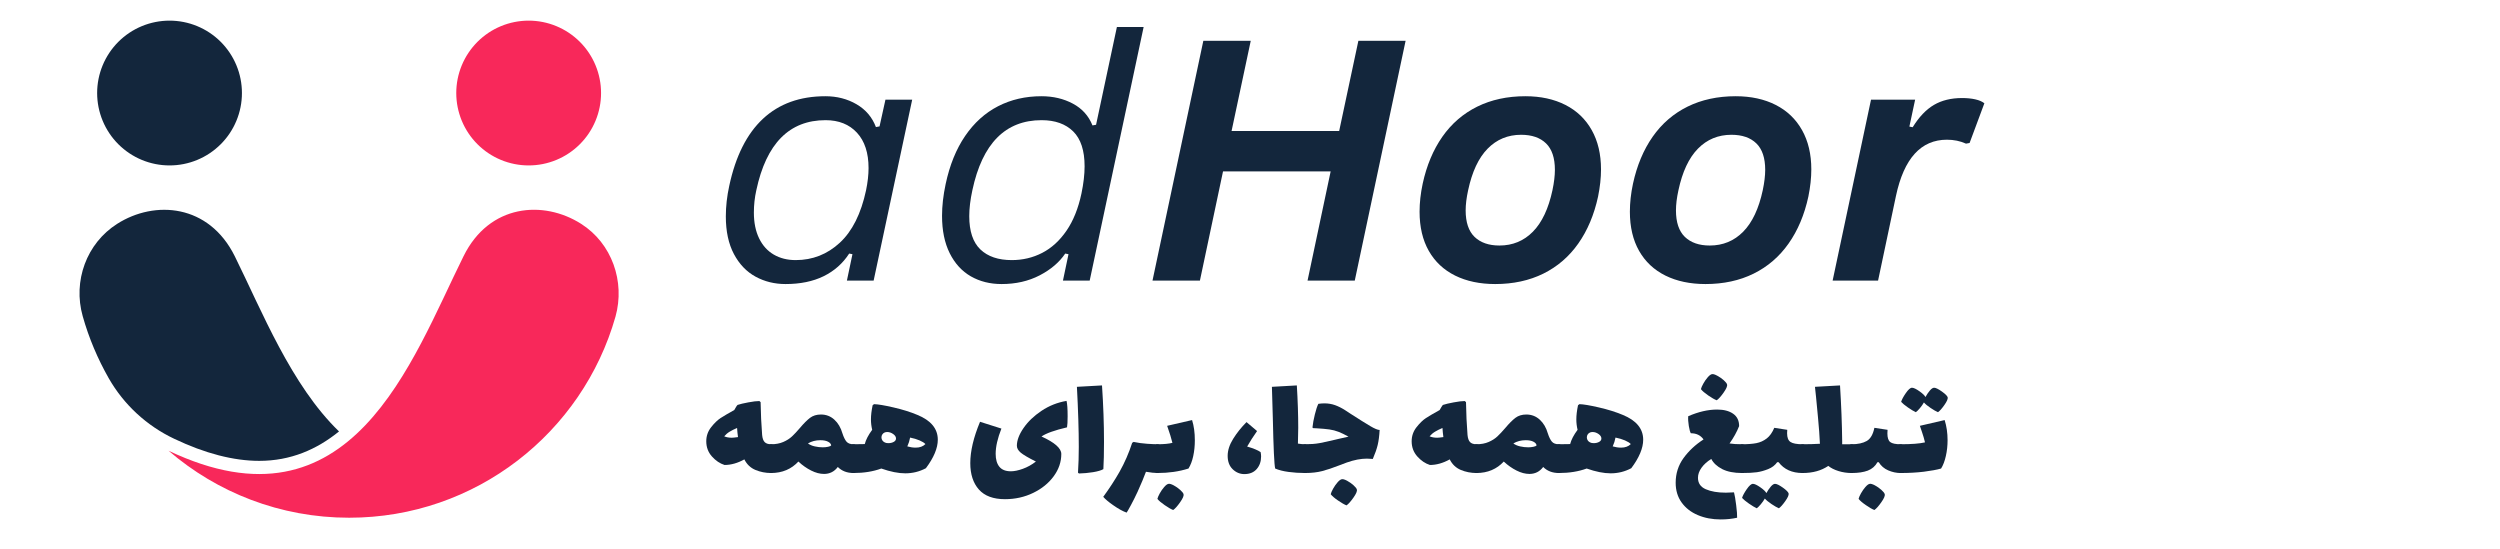
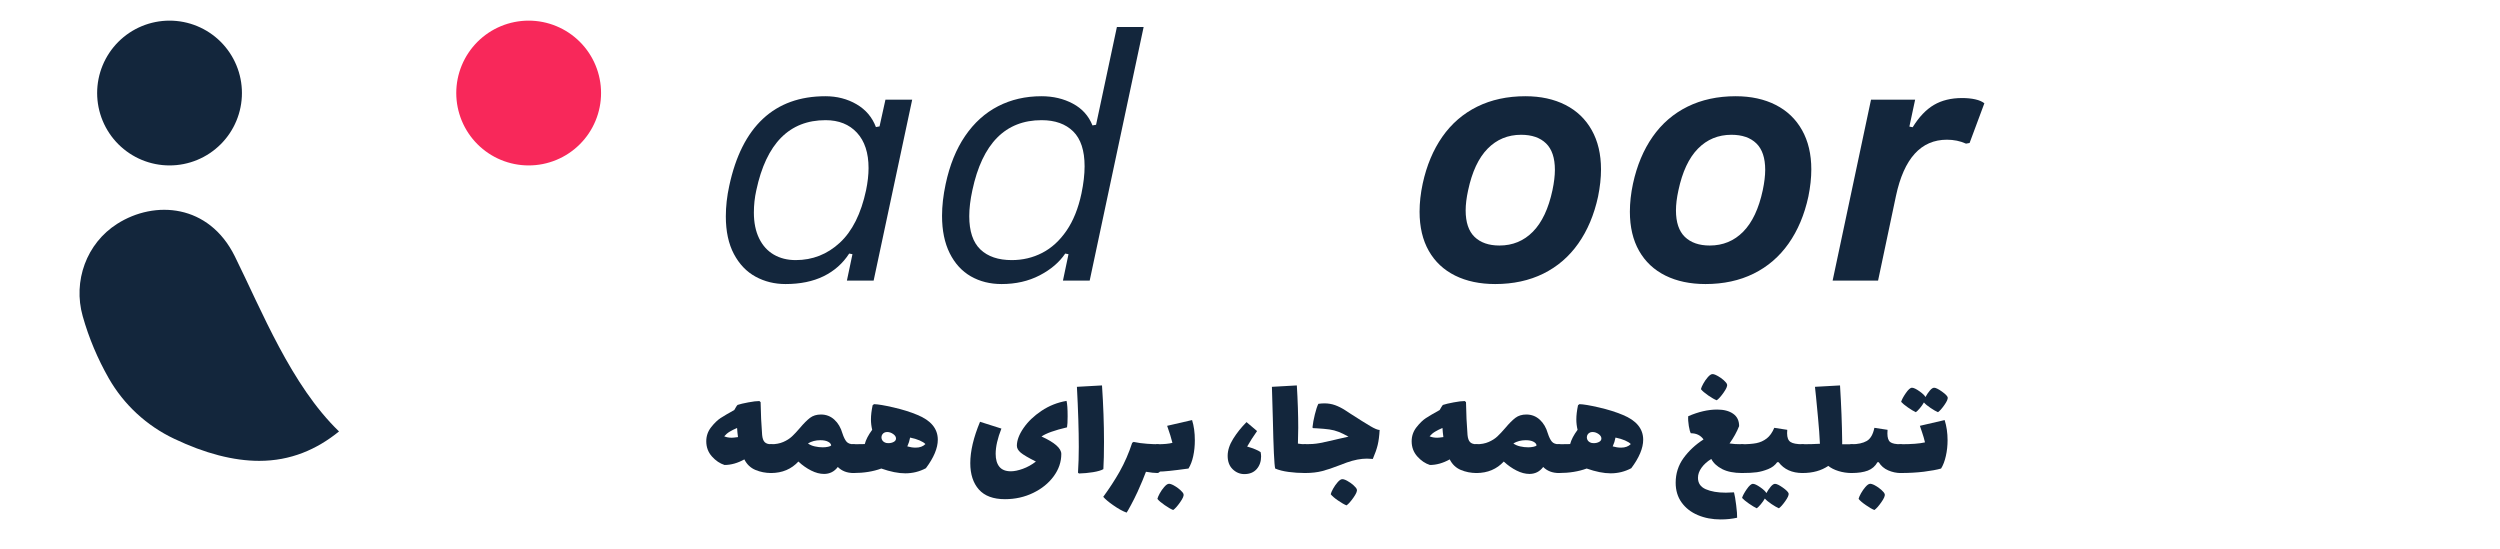
<svg xmlns="http://www.w3.org/2000/svg" width="1640" zoomAndPan="magnify" viewBox="0 0 1230 270" height="360" preserveAspectRatio="xMidYMid meet" version="1.2">
  <defs>
    <clipPath id="c4048f33dd">
      <path d="M 47 10.152 L 120 10.152 L 120 82 L 47 82 Z M 47 10.152 " />
    </clipPath>
    <clipPath id="d60dc68e87">
      <path d="M 224 10.152 L 296 10.152 L 296 82 L 224 82 Z M 224 10.152 " />
    </clipPath>
    <clipPath id="2a6fc6c26c">
      <rect x="0" width="618" y="0" height="112" />
    </clipPath>
  </defs>
  <g id="2d6c97d62b">
    <g style="fill:#13263c;fill-opacity:1;">
      <g transform="translate(348.547, 138.063)">
        <path style="stroke:none" d="M 37.938 1.688 C 32.551 1.688 27.641 0.477 23.203 -1.938 C 18.766 -4.352 15.211 -8.062 12.547 -13.062 C 9.891 -18.07 8.562 -24.238 8.562 -31.562 C 8.562 -36.508 9.125 -41.539 10.25 -46.656 C 13.375 -61.238 18.898 -72.227 26.828 -79.625 C 34.766 -87.02 45.004 -90.719 57.547 -90.719 C 63.254 -90.719 68.363 -89.398 72.875 -86.766 C 77.395 -84.129 80.57 -80.391 82.406 -75.547 L 84.188 -75.875 L 87.094 -89.031 L 100.25 -89.031 L 81.281 0 L 68.125 0 L 70.859 -13 L 69.25 -13.312 C 66.125 -8.469 61.938 -4.754 56.688 -2.172 C 51.445 0.398 45.195 1.688 37.938 1.688 Z M 42.938 -10.094 C 51.227 -10.094 58.453 -12.93 64.609 -18.609 C 70.766 -24.285 75.082 -32.906 77.562 -44.469 C 78.375 -48.445 78.781 -52.082 78.781 -55.375 C 78.781 -62.852 76.879 -68.648 73.078 -72.766 C 69.285 -76.879 64.133 -78.938 57.625 -78.938 C 39.812 -78.938 28.457 -67.445 23.562 -44.469 C 22.758 -40.863 22.359 -37.207 22.359 -33.5 C 22.359 -28.539 23.219 -24.301 24.938 -20.781 C 26.656 -17.258 29.062 -14.598 32.156 -12.797 C 35.25 -10.992 38.844 -10.094 42.938 -10.094 Z M 42.938 -10.094 " />
      </g>
    </g>
    <g style="fill:#13263c;fill-opacity:1;">
      <g transform="translate(454.842, 138.063)">
        <path style="stroke:none" d="M 37.938 1.688 C 32.281 1.688 27.242 0.426 22.828 -2.094 C 18.422 -4.625 14.953 -8.414 12.422 -13.469 C 9.898 -18.531 8.641 -24.664 8.641 -31.875 C 8.641 -36.719 9.227 -41.91 10.406 -47.453 C 12.395 -56.816 15.598 -64.727 20.016 -71.188 C 24.43 -77.645 29.828 -82.516 36.203 -85.797 C 42.578 -89.078 49.691 -90.719 57.547 -90.719 C 63.305 -90.719 68.457 -89.504 73 -87.078 C 77.551 -84.66 80.77 -81.086 82.656 -76.359 L 84.422 -76.672 L 94.672 -124.781 L 107.828 -124.781 L 81.281 0 L 68.125 0 L 70.859 -13 L 69.25 -13.312 C 66.344 -9.008 62.145 -5.43 56.656 -2.578 C 51.164 0.266 44.926 1.688 37.938 1.688 Z M 42.938 -10.094 C 48.32 -10.094 53.312 -11.273 57.906 -13.641 C 62.508 -16.004 66.492 -19.633 69.859 -24.531 C 73.223 -29.426 75.68 -35.535 77.234 -42.859 C 78.266 -47.805 78.781 -52.27 78.781 -56.25 C 78.781 -64 76.91 -69.719 73.172 -73.406 C 69.43 -77.094 64.25 -78.938 57.625 -78.938 C 39.812 -78.938 28.457 -67.445 23.562 -44.469 C 22.539 -39.738 22.031 -35.488 22.031 -31.719 C 22.031 -24.289 23.859 -18.828 27.516 -15.328 C 31.18 -11.836 36.32 -10.094 42.938 -10.094 Z M 42.938 -10.094 " />
      </g>
    </g>
    <g style="fill:#13263c;fill-opacity:1;">
      <g transform="translate(561.137, 138.063)">
-         <path style="stroke:none" d="M 97.734 -73.609 L 107.188 -118 L 130.422 -118 L 105.406 0 L 82.172 0 L 93.547 -53.75 L 40.594 -53.75 L 29.219 0 L 5.891 0 L 30.906 -118 L 54.234 -118 L 44.797 -73.609 Z M 97.734 -73.609 " />
-       </g>
+         </g>
    </g>
    <g style="fill:#13263c;fill-opacity:1;">
      <g transform="translate(691.322, 138.063)">
        <path style="stroke:none" d="M 44.312 1.688 C 36.781 1.688 30.211 0.301 24.609 -2.469 C 19.016 -5.238 14.695 -9.285 11.656 -14.609 C 8.625 -19.93 7.109 -26.363 7.109 -33.906 C 7.109 -38.312 7.617 -42.91 8.641 -47.703 C 10.578 -56.629 13.801 -64.32 18.312 -70.781 C 22.832 -77.238 28.551 -82.176 35.469 -85.594 C 42.383 -89.008 50.281 -90.719 59.156 -90.719 C 66.695 -90.719 73.266 -89.289 78.859 -86.438 C 84.453 -83.594 88.77 -79.461 91.812 -74.047 C 94.852 -68.641 96.375 -62.195 96.375 -54.719 C 96.375 -50.57 95.891 -46.109 94.922 -41.328 C 92.984 -32.391 89.738 -24.691 85.188 -18.234 C 80.645 -11.785 74.914 -6.852 68 -3.438 C 61.082 -0.02 53.188 1.688 44.312 1.688 Z M 46.406 -17.266 C 52.914 -17.266 58.406 -19.535 62.875 -24.078 C 67.344 -28.629 70.547 -35.426 72.484 -44.469 C 73.285 -48.289 73.688 -51.629 73.688 -54.484 C 73.688 -60.348 72.234 -64.691 69.328 -67.516 C 66.422 -70.336 62.332 -71.75 57.062 -71.75 C 50.551 -71.75 45.062 -69.473 40.594 -64.922 C 36.133 -60.379 32.938 -53.562 31 -44.469 C 30.188 -40.758 29.781 -37.453 29.781 -34.547 C 29.781 -28.68 31.242 -24.332 34.172 -21.5 C 37.109 -18.676 41.188 -17.266 46.406 -17.266 Z M 46.406 -17.266 " />
      </g>
    </g>
    <g style="fill:#13263c;fill-opacity:1;">
      <g transform="translate(794.791, 138.063)">
        <path style="stroke:none" d="M 44.312 1.688 C 36.781 1.688 30.211 0.301 24.609 -2.469 C 19.016 -5.238 14.695 -9.285 11.656 -14.609 C 8.625 -19.93 7.109 -26.363 7.109 -33.906 C 7.109 -38.312 7.617 -42.91 8.641 -47.703 C 10.578 -56.629 13.801 -64.32 18.312 -70.781 C 22.832 -77.238 28.551 -82.176 35.469 -85.594 C 42.383 -89.008 50.281 -90.719 59.156 -90.719 C 66.695 -90.719 73.266 -89.289 78.859 -86.438 C 84.453 -83.594 88.77 -79.461 91.812 -74.047 C 94.852 -68.641 96.375 -62.195 96.375 -54.719 C 96.375 -50.57 95.891 -46.109 94.922 -41.328 C 92.984 -32.391 89.738 -24.691 85.188 -18.234 C 80.645 -11.785 74.914 -6.852 68 -3.438 C 61.082 -0.02 53.188 1.688 44.312 1.688 Z M 46.406 -17.266 C 52.914 -17.266 58.406 -19.535 62.875 -24.078 C 67.344 -28.629 70.547 -35.426 72.484 -44.469 C 73.285 -48.289 73.688 -51.629 73.688 -54.484 C 73.688 -60.348 72.234 -64.691 69.328 -67.516 C 66.422 -70.336 62.332 -71.75 57.062 -71.75 C 50.551 -71.75 45.062 -69.473 40.594 -64.922 C 36.133 -60.379 32.938 -53.562 31 -44.469 C 30.188 -40.758 29.781 -37.453 29.781 -34.547 C 29.781 -28.68 31.242 -24.332 34.172 -21.5 C 37.109 -18.676 41.188 -17.266 46.406 -17.266 Z M 46.406 -17.266 " />
      </g>
    </g>
    <g style="fill:#13263c;fill-opacity:1;">
      <g transform="translate(898.261, 138.063)">
        <path style="stroke:none" d="M 3.391 0 L 22.281 -89.031 L 43.984 -89.031 L 41.156 -75.781 L 42.781 -75.469 C 45.895 -80.52 49.375 -84.176 53.219 -86.438 C 57.07 -88.695 61.691 -89.828 67.078 -89.828 C 69.492 -89.828 71.656 -89.613 73.562 -89.188 C 75.477 -88.758 76.973 -88.113 78.047 -87.25 L 70.781 -67.719 L 69.016 -67.391 C 66.16 -68.68 63.035 -69.328 59.641 -69.328 C 46.836 -69.328 38.473 -60.098 34.547 -41.641 L 25.75 0 Z M 3.391 0 " />
      </g>
    </g>
    <path style=" stroke:none;fill-rule:nonzero;fill:#13263c;fill-opacity:1;" d="M 115.508 126.062 C 102.77 100.367 76.148 98.359 57.66 110.125 C 42.535 119.719 35.812 138.316 40.691 155.559 C 43.727 166.344 48.062 176.539 53.484 186.078 C 60.914 199.09 72.191 209.5 85.742 215.898 C 100.871 223.109 114.965 226.742 127.543 226.742 C 142.996 226.742 155.844 221.156 166.797 212.266 C 143.266 189.551 128.844 153.008 115.508 126.062 Z M 115.508 126.062 " />
    <g clip-rule="nonzero" clip-path="url(#c4048f33dd)">
      <path style=" stroke:none;fill-rule:nonzero;fill:#13263c;fill-opacity:1;" d="M 119.031 45.77 C 119.031 46.938 118.977 48.102 118.859 49.262 C 118.746 50.422 118.574 51.574 118.348 52.719 C 118.121 53.863 117.836 54.992 117.5 56.109 C 117.16 57.227 116.766 58.324 116.32 59.402 C 115.875 60.48 115.375 61.531 114.828 62.562 C 114.277 63.59 113.676 64.59 113.031 65.559 C 112.383 66.531 111.688 67.465 110.945 68.367 C 110.207 69.27 109.426 70.133 108.602 70.957 C 107.773 71.781 106.91 72.566 106.008 73.305 C 105.109 74.043 104.172 74.738 103.203 75.387 C 102.23 76.035 101.234 76.633 100.203 77.184 C 99.176 77.734 98.121 78.23 97.043 78.68 C 95.965 79.125 94.867 79.52 93.754 79.855 C 92.637 80.195 91.508 80.477 90.363 80.707 C 89.219 80.934 88.066 81.105 86.902 81.219 C 85.742 81.332 84.578 81.391 83.414 81.391 C 82.246 81.391 81.082 81.332 79.922 81.219 C 78.762 81.105 77.609 80.934 76.465 80.707 C 75.32 80.477 74.188 80.195 73.074 79.855 C 71.957 79.52 70.859 79.125 69.781 78.68 C 68.703 78.23 67.652 77.734 66.621 77.184 C 65.594 76.633 64.594 76.035 63.625 75.387 C 62.652 74.738 61.719 74.043 60.816 73.305 C 59.914 72.566 59.051 71.781 58.227 70.957 C 57.402 70.133 56.617 69.27 55.879 68.367 C 55.137 67.465 54.445 66.531 53.797 65.559 C 53.148 64.59 52.551 63.59 52 62.562 C 51.449 61.531 50.949 60.48 50.504 59.402 C 50.059 58.324 49.664 57.227 49.328 56.109 C 48.988 54.992 48.707 53.863 48.477 52.719 C 48.25 51.574 48.078 50.422 47.965 49.262 C 47.852 48.102 47.793 46.938 47.793 45.77 C 47.793 44.605 47.852 43.441 47.965 42.277 C 48.078 41.117 48.25 39.965 48.477 38.82 C 48.707 37.676 48.988 36.547 49.328 35.43 C 49.664 34.312 50.059 33.219 50.504 32.141 C 50.949 31.062 51.449 30.008 52 28.98 C 52.551 27.949 53.148 26.953 53.797 25.98 C 54.445 25.012 55.137 24.074 55.879 23.172 C 56.617 22.273 57.402 21.41 58.227 20.582 C 59.051 19.758 59.914 18.977 60.816 18.234 C 61.719 17.496 62.652 16.801 63.625 16.152 C 64.594 15.504 65.594 14.906 66.621 14.355 C 67.652 13.809 68.703 13.309 69.781 12.863 C 70.859 12.414 71.957 12.023 73.074 11.684 C 74.188 11.348 75.32 11.062 76.465 10.836 C 77.609 10.609 78.762 10.438 79.922 10.324 C 81.082 10.207 82.246 10.152 83.414 10.152 C 84.578 10.152 85.742 10.207 86.902 10.324 C 88.066 10.438 89.219 10.609 90.363 10.836 C 91.508 11.062 92.637 11.348 93.754 11.684 C 94.867 12.023 95.965 12.414 97.043 12.863 C 98.121 13.309 99.176 13.809 100.203 14.355 C 101.234 14.906 102.23 15.504 103.203 16.152 C 104.172 16.801 105.109 17.496 106.008 18.234 C 106.91 18.977 107.773 19.758 108.602 20.582 C 109.426 21.41 110.207 22.273 110.945 23.172 C 111.688 24.074 112.383 25.012 113.031 25.98 C 113.676 26.953 114.277 27.949 114.828 28.98 C 115.375 30.008 115.875 31.062 116.32 32.141 C 116.766 33.219 117.16 34.312 117.5 35.43 C 117.836 36.547 118.121 37.676 118.348 38.82 C 118.574 39.965 118.746 41.117 118.859 42.277 C 118.977 43.441 119.031 44.605 119.031 45.77 Z M 119.031 45.77 " />
    </g>
-     <path style=" stroke:none;fill-rule:nonzero;fill:#f8285a;fill-opacity:1;" d="M 285.906 110.125 C 267.422 98.359 240.746 100.312 228.059 126.062 C 202.414 177.676 172.977 264.531 82.926 221.754 C 106.781 242.301 137.844 254.719 171.785 254.719 C 234.078 254.719 286.613 212.863 302.824 155.773 C 307.648 138.531 301.035 119.719 285.906 110.125 Z M 285.906 110.125 " />
    <g clip-rule="nonzero" clip-path="url(#d60dc68e87)">
      <path style=" stroke:none;fill-rule:nonzero;fill:#f8285a;fill-opacity:1;" d="M 295.719 45.77 C 295.719 46.938 295.664 48.102 295.551 49.262 C 295.434 50.422 295.266 51.574 295.035 52.719 C 294.809 53.863 294.527 54.992 294.188 56.109 C 293.848 57.227 293.457 58.324 293.008 59.402 C 292.562 60.48 292.066 61.531 291.516 62.562 C 290.965 63.59 290.367 64.59 289.719 65.559 C 289.07 66.531 288.375 67.465 287.637 68.367 C 286.895 69.27 286.113 70.133 285.289 70.957 C 284.465 71.781 283.598 72.566 282.699 73.305 C 281.797 74.043 280.859 74.738 279.891 75.387 C 278.922 76.035 277.922 76.633 276.891 77.184 C 275.863 77.734 274.809 78.23 273.73 78.68 C 272.652 79.125 271.559 79.52 270.441 79.855 C 269.324 80.195 268.195 80.477 267.051 80.707 C 265.906 80.934 264.754 81.105 263.594 81.219 C 262.43 81.332 261.27 81.391 260.102 81.391 C 258.934 81.391 257.77 81.332 256.609 81.219 C 255.449 81.105 254.297 80.934 253.152 80.707 C 252.008 80.477 250.879 80.195 249.762 79.855 C 248.645 79.52 247.547 79.125 246.469 78.68 C 245.391 78.23 244.34 77.734 243.309 77.184 C 242.281 76.633 241.281 76.035 240.312 75.387 C 239.344 74.738 238.406 74.043 237.504 73.305 C 236.602 72.566 235.738 71.781 234.914 70.957 C 234.09 70.133 233.309 69.27 232.566 68.367 C 231.828 67.465 231.133 66.531 230.484 65.559 C 229.836 64.59 229.238 63.59 228.688 62.562 C 228.137 61.531 227.641 60.48 227.191 59.402 C 226.746 58.324 226.355 57.227 226.016 56.109 C 225.676 54.992 225.395 53.863 225.164 52.719 C 224.938 51.574 224.766 50.422 224.652 49.262 C 224.539 48.102 224.48 46.938 224.48 45.77 C 224.48 44.605 224.539 43.441 224.652 42.277 C 224.766 41.117 224.938 39.965 225.164 38.82 C 225.395 37.676 225.676 36.547 226.016 35.43 C 226.355 34.312 226.746 33.219 227.191 32.141 C 227.641 31.062 228.137 30.008 228.688 28.98 C 229.238 27.949 229.836 26.953 230.484 25.98 C 231.133 25.012 231.828 24.074 232.566 23.172 C 233.309 22.273 234.09 21.41 234.914 20.582 C 235.738 19.758 236.602 18.977 237.504 18.234 C 238.406 17.496 239.344 16.801 240.312 16.152 C 241.281 15.504 242.281 14.906 243.309 14.355 C 244.34 13.809 245.391 13.309 246.469 12.863 C 247.547 12.414 248.645 12.023 249.762 11.684 C 250.879 11.348 252.008 11.062 253.152 10.836 C 254.297 10.609 255.449 10.438 256.609 10.324 C 257.77 10.207 258.934 10.152 260.102 10.152 C 261.27 10.152 262.43 10.207 263.594 10.324 C 264.754 10.438 265.906 10.609 267.051 10.836 C 268.195 11.062 269.324 11.348 270.441 11.684 C 271.559 12.023 272.652 12.414 273.73 12.863 C 274.809 13.309 275.863 13.809 276.891 14.355 C 277.922 14.906 278.922 15.504 279.891 16.152 C 280.859 16.801 281.797 17.496 282.699 18.234 C 283.598 18.977 284.465 19.758 285.289 20.582 C 286.113 21.41 286.895 22.273 287.637 23.172 C 288.375 24.074 289.07 25.012 289.719 25.98 C 290.367 26.953 290.965 27.949 291.516 28.98 C 292.066 30.008 292.562 31.062 293.008 32.141 C 293.457 33.219 293.848 34.312 294.188 35.43 C 294.527 36.547 294.809 37.676 295.035 38.82 C 295.266 39.965 295.434 41.117 295.551 42.277 C 295.664 43.441 295.719 44.605 295.719 45.77 Z M 295.719 45.77 " />
    </g>
    <g transform="matrix(1,0,0,1,344,158)">
      <g clip-path="url(#2a6fc6c26c)">
        <g style="fill:#13263c;fill-opacity:1;">
          <g transform="translate(1.204, 74.721)">
            <path style="stroke:none" d="M 34.188 -14.156 C 35 -14.156 35.547 -13.57 35.828 -12.406 C 36.109 -11.238 36.25 -9.461 36.25 -7.078 C 36.25 -4.641 36.094 -2.848 35.781 -1.703 C 35.477 -0.566 34.945 0 34.188 0 C 31.445 0 28.867 -0.504 26.453 -1.516 C 24.047 -2.535 22.234 -4.266 21.016 -6.703 C 17.711 -4.867 14.461 -3.953 11.266 -3.953 C 8.984 -4.672 6.914 -6.066 5.062 -8.141 C 3.207 -10.223 2.281 -12.711 2.281 -15.609 C 2.281 -18.191 3.078 -20.5 4.672 -22.531 C 6.273 -24.562 7.836 -26.07 9.359 -27.062 C 10.891 -28.051 13.125 -29.359 16.062 -30.984 C 16.27 -31.336 16.523 -31.781 16.828 -32.312 C 17.129 -32.852 17.41 -33.25 17.672 -33.5 C 18.879 -33.906 20.641 -34.32 22.953 -34.75 C 25.266 -35.188 27.082 -35.406 28.406 -35.406 L 29.016 -34.875 C 29.109 -29.238 29.359 -23.859 29.766 -18.734 C 29.922 -17.055 30.344 -15.875 31.031 -15.188 C 31.719 -14.5 32.77 -14.156 34.188 -14.156 Z M 11.109 -18.047 C 12.18 -17.586 13.426 -17.359 14.844 -17.359 C 15.352 -17.359 16.367 -17.461 17.891 -17.672 C 17.691 -19.086 17.539 -20.582 17.438 -22.156 C 16.008 -21.551 14.789 -20.941 13.781 -20.328 C 12.77 -19.723 11.879 -18.961 11.109 -18.047 Z M 11.109 -18.047 " />
          </g>
        </g>
        <g style="fill:#13263c;fill-opacity:1;">
          <g transform="translate(35.391, 74.721)">
            <path style="stroke:none" d="M 40.5 -14.156 C 41.312 -14.156 41.859 -13.57 42.141 -12.406 C 42.422 -11.238 42.562 -9.461 42.562 -7.078 C 42.562 -4.641 42.41 -2.848 42.109 -1.703 C 41.805 -0.566 41.27 0 40.5 0 C 37.352 0 34.789 -0.988 32.812 -2.969 C 31.094 -0.688 28.836 0.453 26.047 0.453 C 24.016 0.453 21.895 -0.102 19.688 -1.219 C 17.477 -2.332 15.383 -3.805 13.406 -5.641 C 11.727 -3.805 9.758 -2.406 7.5 -1.438 C 5.238 -0.477 2.738 0 0 0 C -0.758 0 -1.289 -0.566 -1.594 -1.703 C -1.906 -2.848 -2.062 -4.641 -2.062 -7.078 C -2.062 -9.461 -1.922 -11.238 -1.641 -12.406 C -1.359 -13.57 -0.812 -14.156 0 -14.156 C 2.281 -14.156 4.27 -14.523 5.969 -15.266 C 7.676 -16.004 9.098 -16.906 10.234 -17.969 C 11.379 -19.031 12.711 -20.453 14.234 -22.234 C 16.066 -24.41 17.703 -26.047 19.141 -27.141 C 20.586 -28.234 22.379 -28.781 24.516 -28.781 C 27.055 -28.781 29.25 -27.941 31.094 -26.266 C 32.945 -24.586 34.281 -22.328 35.094 -19.484 C 35.707 -17.609 36.379 -16.25 37.109 -15.406 C 37.848 -14.57 38.977 -14.156 40.5 -14.156 Z M 25.438 -12.641 C 26.344 -12.641 27.203 -12.727 28.016 -12.906 C 28.828 -13.082 29.336 -13.297 29.547 -13.547 C 29.492 -14.266 29 -14.875 28.062 -15.375 C 27.125 -15.883 25.844 -16.141 24.219 -16.141 C 21.926 -16.141 19.895 -15.609 18.125 -14.547 C 19.031 -13.879 20.145 -13.395 21.469 -13.094 C 22.789 -12.789 24.113 -12.641 25.438 -12.641 Z M 25.438 -12.641 " />
          </g>
        </g>
        <g style="fill:#13263c;fill-opacity:1;">
          <g transform="translate(75.898, 74.721)">
            <path style="stroke:none" d="M 31.375 -28.625 C 38.125 -25.883 41.5 -21.801 41.5 -16.375 C 41.5 -12.258 39.547 -7.586 35.641 -2.359 C 32.484 -0.68 29.102 0.156 25.5 0.156 C 22.102 0.156 18.172 -0.629 13.703 -2.203 C 9.691 -0.734 5.125 0 0 0 C -0.758 0 -1.289 -0.566 -1.594 -1.703 C -1.906 -2.848 -2.062 -4.641 -2.062 -7.078 C -2.062 -9.461 -1.922 -11.238 -1.641 -12.406 C -1.359 -13.57 -0.812 -14.156 0 -14.156 L 5.562 -14.234 C 6.113 -16.367 7.332 -18.707 9.219 -21.25 C 8.812 -22.969 8.609 -24.664 8.609 -26.344 C 8.609 -28.375 8.883 -30.707 9.438 -33.344 L 10.125 -33.875 C 12.051 -33.832 15.223 -33.301 19.641 -32.281 C 24.055 -31.27 27.969 -30.051 31.375 -28.625 Z M 17.203 -14.688 C 18.172 -14.688 19.035 -14.891 19.797 -15.297 C 20.555 -15.703 20.938 -16.266 20.938 -16.984 C 20.938 -17.797 20.469 -18.531 19.531 -19.188 C 18.594 -19.844 17.613 -20.172 16.594 -20.172 C 16.188 -20.172 15.781 -20.098 15.375 -19.953 C 14.875 -19.742 14.484 -19.422 14.203 -18.984 C 13.922 -18.555 13.781 -18.094 13.781 -17.594 C 13.781 -16.926 13.984 -16.336 14.391 -15.828 C 14.797 -15.328 15.406 -14.973 16.219 -14.766 C 16.414 -14.711 16.742 -14.688 17.203 -14.688 Z M 30.609 -12.484 C 32.641 -12.484 34.238 -13.066 35.406 -14.234 C 34.844 -14.848 33.891 -15.445 32.547 -16.031 C 31.203 -16.613 29.645 -17.082 27.875 -17.438 C 27.613 -15.969 27.156 -14.52 26.5 -13.094 C 27.914 -12.688 29.285 -12.484 30.609 -12.484 Z M 30.609 -12.484 " />
          </g>
        </g>
        <g style="fill:#13263c;fill-opacity:1;">
          <g transform="translate(119.679, 74.721)">
            <path style="stroke:none" d="" />
          </g>
        </g>
        <g style="fill:#13263c;fill-opacity:1;">
          <g transform="translate(131.1, 74.721)">
            <path style="stroke:none" d="M 49.641 -35.484 C 49.992 -34.055 50.172 -31.52 50.172 -27.875 C 50.172 -25.332 50.07 -23.531 49.875 -22.469 C 43.781 -21.039 39.594 -19.539 37.312 -17.969 C 43.812 -15.02 47.062 -12.148 47.062 -9.359 C 47.062 -5.453 45.816 -1.801 43.328 1.594 C 40.836 5 37.473 7.727 33.234 9.781 C 28.992 11.844 24.363 12.875 19.344 12.875 C 13.602 12.875 9.32 11.285 6.5 8.109 C 3.688 4.93 2.281 0.602 2.281 -4.875 C 2.281 -10.758 3.879 -17.535 7.078 -25.203 L 17.594 -21.859 C 15.707 -17.078 14.766 -12.938 14.766 -9.438 C 14.766 -6.695 15.375 -4.578 16.594 -3.078 C 17.812 -1.586 19.691 -0.844 22.234 -0.844 C 23.91 -0.844 25.875 -1.25 28.125 -2.062 C 30.383 -2.875 32.531 -4.066 34.562 -5.641 C 30.812 -7.516 28.312 -8.984 27.062 -10.047 C 25.82 -11.117 25.203 -12.238 25.203 -13.406 C 25.203 -16.039 26.289 -18.941 28.469 -22.109 C 30.656 -25.285 33.613 -28.117 37.344 -30.609 C 41.07 -33.098 45.172 -34.723 49.641 -35.484 Z M 49.641 -35.484 " />
          </g>
        </g>
        <g style="fill:#13263c;fill-opacity:1;">
          <g transform="translate(183.561, 74.721)">
            <path style="stroke:none" d="M 2.812 -0.156 C 3.07 -4.219 3.203 -8.43 3.203 -12.797 C 3.203 -20.961 2.895 -30.832 2.281 -42.406 L 14.625 -43.094 C 15.281 -33.352 15.609 -24.113 15.609 -15.375 C 15.609 -9.844 15.504 -5.352 15.297 -1.906 C 14.234 -1.289 12.535 -0.789 10.203 -0.406 C 7.867 -0.031 5.562 0.18 3.281 0.234 Z M 2.812 -0.156 " />
          </g>
        </g>
        <g style="fill:#13263c;fill-opacity:1;">
          <g transform="translate(202.216, 74.721)">
            <path style="stroke:none" d="M 23.219 -14.156 C 24.031 -14.156 24.578 -13.57 24.859 -12.406 C 25.141 -11.238 25.281 -9.461 25.281 -7.078 C 25.281 -4.641 25.125 -2.848 24.812 -1.703 C 24.508 -0.566 23.977 0 23.219 0 C 21.852 0 19.977 -0.203 17.594 -0.609 C 16.625 2.023 15.254 5.301 13.484 9.219 C 12.305 11.75 11.172 14.016 10.078 16.016 C 8.992 18.023 8.328 19.18 8.078 19.484 C 6.191 18.828 3.957 17.586 1.375 15.766 C -0.758 14.285 -2.359 12.938 -3.422 11.719 C -0.379 7.562 2.281 3.477 4.562 -0.531 C 7.102 -5.051 9.188 -9.82 10.812 -14.844 L 11.5 -15.297 C 13.625 -14.848 15.816 -14.547 18.078 -14.391 C 20.336 -14.234 22.051 -14.156 23.219 -14.156 Z M 23.219 -14.156 " />
          </g>
        </g>
        <g style="fill:#13263c;fill-opacity:1;">
          <g transform="translate(225.439, 74.721)">
-             <path style="stroke:none" d="M 17.062 -26.047 C 17.969 -23.148 18.422 -19.82 18.422 -16.062 C 18.422 -13.32 18.156 -10.734 17.625 -8.297 C 17.094 -5.859 16.316 -3.828 15.297 -2.203 C 10.68 -0.734 5.582 0 0 0 C -0.758 0 -1.289 -0.566 -1.594 -1.703 C -1.906 -2.848 -2.062 -4.641 -2.062 -7.078 C -2.062 -9.461 -1.922 -11.238 -1.641 -12.406 C -1.359 -13.57 -0.812 -14.156 0 -14.156 C 3.195 -14.156 5.66 -14.383 7.391 -14.844 C 6.879 -16.977 6.016 -19.77 4.797 -23.219 Z M 5.484 5.328 C 6.035 5.223 6.883 5.473 8.031 6.078 C 9.176 6.691 10.242 7.441 11.234 8.328 C 12.223 9.223 12.77 9.926 12.875 10.438 C 13.07 11.195 12.5 12.523 11.156 14.422 C 9.812 16.328 8.68 17.586 7.766 18.203 C 6.703 17.797 5.305 16.992 3.578 15.797 C 1.848 14.609 0.656 13.582 0 12.719 C 0.156 12.051 0.547 11.145 1.172 10 C 1.805 8.863 2.531 7.828 3.344 6.891 C 4.156 5.953 4.867 5.43 5.484 5.328 Z M 5.484 5.328 " />
+             <path style="stroke:none" d="M 17.062 -26.047 C 17.969 -23.148 18.422 -19.82 18.422 -16.062 C 18.422 -13.32 18.156 -10.734 17.625 -8.297 C 17.094 -5.859 16.316 -3.828 15.297 -2.203 C -0.758 0 -1.289 -0.566 -1.594 -1.703 C -1.906 -2.848 -2.062 -4.641 -2.062 -7.078 C -2.062 -9.461 -1.922 -11.238 -1.641 -12.406 C -1.359 -13.57 -0.812 -14.156 0 -14.156 C 3.195 -14.156 5.66 -14.383 7.391 -14.844 C 6.879 -16.977 6.016 -19.77 4.797 -23.219 Z M 5.484 5.328 C 6.035 5.223 6.883 5.473 8.031 6.078 C 9.176 6.691 10.242 7.441 11.234 8.328 C 12.223 9.223 12.77 9.926 12.875 10.438 C 13.07 11.195 12.5 12.523 11.156 14.422 C 9.812 16.328 8.68 17.586 7.766 18.203 C 6.703 17.797 5.305 16.992 3.578 15.797 C 1.848 14.609 0.656 13.582 0 12.719 C 0.156 12.051 0.547 11.145 1.172 10 C 1.805 8.863 2.531 7.828 3.344 6.891 C 4.156 5.953 4.867 5.43 5.484 5.328 Z M 5.484 5.328 " />
          </g>
        </g>
        <g style="fill:#13263c;fill-opacity:1;">
          <g transform="translate(246.149, 74.721)">
-             <path style="stroke:none" d="" />
-           </g>
+             </g>
        </g>
        <g style="fill:#13263c;fill-opacity:1;">
          <g transform="translate(257.57, 74.721)">
            <path style="stroke:none" d="M 18.656 -10.281 C 18.812 -9.52 18.891 -8.805 18.891 -8.141 C 18.891 -5.66 18.164 -3.594 16.719 -1.938 C 15.27 -0.289 13.25 0.531 10.656 0.531 C 8.477 0.531 6.562 -0.266 4.906 -1.859 C 3.258 -3.461 2.438 -5.66 2.438 -8.453 C 2.438 -11.141 3.348 -13.941 5.172 -16.859 C 7.004 -19.785 9.188 -22.516 11.719 -25.047 L 16.906 -20.641 C 15.031 -17.992 13.406 -15.453 12.031 -13.016 C 15.07 -12.148 17.281 -11.238 18.656 -10.281 Z M 18.656 -10.281 " />
          </g>
        </g>
        <g style="fill:#13263c;fill-opacity:1;">
          <g transform="translate(279.498, 74.721)">
            <path style="stroke:none" d="M 18.578 -14.156 C 19.391 -14.156 19.938 -13.57 20.219 -12.406 C 20.5 -11.238 20.641 -9.461 20.641 -7.078 C 20.641 -4.641 20.484 -2.848 20.172 -1.703 C 19.867 -0.566 19.336 0 18.578 0 C 15.785 0 13.082 -0.176 10.469 -0.531 C 7.852 -0.883 5.66 -1.441 3.891 -2.203 C 3.43 -4.035 3.047 -12.285 2.734 -26.953 L 2.281 -42.406 L 14.547 -43.094 C 15.004 -35.531 15.234 -28.578 15.234 -22.234 C 15.234 -20.305 15.18 -17.719 15.078 -14.469 C 16.348 -14.258 17.516 -14.156 18.578 -14.156 Z M 18.578 -14.156 " />
          </g>
        </g>
        <g style="fill:#13263c;fill-opacity:1;">
          <g transform="translate(298.077, 74.721)">
            <path style="stroke:none" d="M 22.391 -29.156 C 26.648 -26.414 29.867 -24.398 32.047 -23.109 C 34.234 -21.816 35.785 -21.172 36.703 -21.172 C 36.547 -18.273 36.227 -15.82 35.75 -13.812 C 35.27 -11.812 34.469 -9.516 33.344 -6.922 C 32.031 -7.023 31.066 -7.078 30.453 -7.078 C 27.461 -7.078 24.164 -6.441 20.562 -5.172 C 19.188 -4.672 17.914 -4.191 16.75 -3.734 C 13.656 -2.516 10.891 -1.586 8.453 -0.953 C 6.016 -0.316 3.195 0 0 0 C -0.758 0 -1.289 -0.566 -1.594 -1.703 C -1.906 -2.848 -2.062 -4.641 -2.062 -7.078 C -2.062 -9.461 -1.922 -11.238 -1.641 -12.406 C -1.359 -13.57 -0.812 -14.156 0 -14.156 C 2.738 -14.156 5.082 -14.332 7.031 -14.688 C 8.988 -15.051 11.566 -15.613 14.766 -16.375 L 16.672 -16.828 L 21.391 -17.891 C 19.461 -18.953 17.836 -19.738 16.516 -20.25 C 15.098 -20.812 13.578 -21.207 11.953 -21.438 C 10.328 -21.664 8.223 -21.852 5.641 -22 L 3.953 -22.078 L 3.656 -22.391 C 3.852 -24.316 4.242 -26.457 4.828 -28.812 C 5.41 -31.176 5.984 -32.914 6.547 -34.031 C 7.609 -34.188 8.598 -34.266 9.516 -34.266 C 11.391 -34.266 13.141 -33.973 14.766 -33.391 C 16.391 -32.805 18.039 -31.977 19.719 -30.906 Z M 20.406 15.922 C 19.344 15.516 17.945 14.711 16.219 13.516 C 14.488 12.328 13.297 11.301 12.641 10.438 C 12.785 9.77 13.176 8.863 13.812 7.719 C 14.445 6.582 15.172 5.547 15.984 4.609 C 16.797 3.672 17.508 3.148 18.125 3.047 C 18.676 2.941 19.523 3.191 20.672 3.797 C 21.816 4.41 22.883 5.16 23.875 6.047 C 24.863 6.941 25.406 7.645 25.5 8.156 C 25.707 8.914 25.141 10.242 23.797 12.141 C 22.453 14.047 21.32 15.305 20.406 15.922 Z M 20.406 15.922 " />
          </g>
        </g>
        <g style="fill:#13263c;fill-opacity:1;">
          <g transform="translate(336.832, 74.721)">
            <path style="stroke:none" d="" />
          </g>
        </g>
        <g style="fill:#13263c;fill-opacity:1;">
          <g transform="translate(348.254, 74.721)">
            <path style="stroke:none" d="M 34.188 -14.156 C 35 -14.156 35.547 -13.57 35.828 -12.406 C 36.109 -11.238 36.25 -9.461 36.25 -7.078 C 36.25 -4.641 36.094 -2.848 35.781 -1.703 C 35.477 -0.566 34.945 0 34.188 0 C 31.445 0 28.867 -0.504 26.453 -1.516 C 24.047 -2.535 22.234 -4.266 21.016 -6.703 C 17.711 -4.867 14.461 -3.953 11.266 -3.953 C 8.984 -4.672 6.914 -6.066 5.062 -8.141 C 3.207 -10.223 2.281 -12.711 2.281 -15.609 C 2.281 -18.191 3.078 -20.5 4.672 -22.531 C 6.273 -24.562 7.836 -26.07 9.359 -27.062 C 10.891 -28.051 13.125 -29.359 16.062 -30.984 C 16.27 -31.336 16.523 -31.781 16.828 -32.312 C 17.129 -32.852 17.41 -33.25 17.672 -33.5 C 18.879 -33.906 20.641 -34.32 22.953 -34.75 C 25.266 -35.188 27.082 -35.406 28.406 -35.406 L 29.016 -34.875 C 29.109 -29.238 29.359 -23.859 29.766 -18.734 C 29.922 -17.055 30.344 -15.875 31.031 -15.188 C 31.719 -14.5 32.77 -14.156 34.188 -14.156 Z M 11.109 -18.047 C 12.18 -17.586 13.426 -17.359 14.844 -17.359 C 15.352 -17.359 16.367 -17.461 17.891 -17.672 C 17.691 -19.086 17.539 -20.582 17.438 -22.156 C 16.008 -21.551 14.789 -20.941 13.781 -20.328 C 12.77 -19.723 11.879 -18.961 11.109 -18.047 Z M 11.109 -18.047 " />
          </g>
        </g>
        <g style="fill:#13263c;fill-opacity:1;">
          <g transform="translate(382.441, 74.721)">
            <path style="stroke:none" d="M 40.5 -14.156 C 41.312 -14.156 41.859 -13.57 42.141 -12.406 C 42.422 -11.238 42.562 -9.461 42.562 -7.078 C 42.562 -4.641 42.41 -2.848 42.109 -1.703 C 41.805 -0.566 41.27 0 40.5 0 C 37.352 0 34.789 -0.988 32.812 -2.969 C 31.094 -0.688 28.836 0.453 26.047 0.453 C 24.016 0.453 21.895 -0.102 19.688 -1.219 C 17.477 -2.332 15.383 -3.805 13.406 -5.641 C 11.727 -3.805 9.758 -2.406 7.5 -1.438 C 5.238 -0.477 2.738 0 0 0 C -0.758 0 -1.289 -0.566 -1.594 -1.703 C -1.906 -2.848 -2.062 -4.641 -2.062 -7.078 C -2.062 -9.461 -1.922 -11.238 -1.641 -12.406 C -1.359 -13.57 -0.812 -14.156 0 -14.156 C 2.281 -14.156 4.27 -14.523 5.969 -15.266 C 7.676 -16.004 9.098 -16.906 10.234 -17.969 C 11.379 -19.031 12.711 -20.453 14.234 -22.234 C 16.066 -24.41 17.703 -26.047 19.141 -27.141 C 20.586 -28.234 22.379 -28.781 24.516 -28.781 C 27.055 -28.781 29.25 -27.941 31.094 -26.266 C 32.945 -24.586 34.281 -22.328 35.094 -19.484 C 35.707 -17.609 36.379 -16.25 37.109 -15.406 C 37.848 -14.57 38.977 -14.156 40.5 -14.156 Z M 25.438 -12.641 C 26.344 -12.641 27.203 -12.727 28.016 -12.906 C 28.828 -13.082 29.336 -13.297 29.547 -13.547 C 29.492 -14.266 29 -14.875 28.062 -15.375 C 27.125 -15.883 25.844 -16.141 24.219 -16.141 C 21.926 -16.141 19.895 -15.609 18.125 -14.547 C 19.031 -13.879 20.145 -13.395 21.469 -13.094 C 22.789 -12.789 24.113 -12.641 25.438 -12.641 Z M 25.438 -12.641 " />
          </g>
        </g>
        <g style="fill:#13263c;fill-opacity:1;">
          <g transform="translate(422.948, 74.721)">
            <path style="stroke:none" d="M 31.375 -28.625 C 38.125 -25.883 41.5 -21.801 41.5 -16.375 C 41.5 -12.258 39.547 -7.586 35.641 -2.359 C 32.484 -0.68 29.102 0.156 25.5 0.156 C 22.102 0.156 18.172 -0.629 13.703 -2.203 C 9.691 -0.734 5.125 0 0 0 C -0.758 0 -1.289 -0.566 -1.594 -1.703 C -1.906 -2.848 -2.062 -4.641 -2.062 -7.078 C -2.062 -9.461 -1.922 -11.238 -1.641 -12.406 C -1.359 -13.57 -0.812 -14.156 0 -14.156 L 5.562 -14.234 C 6.113 -16.367 7.332 -18.707 9.219 -21.25 C 8.812 -22.969 8.609 -24.664 8.609 -26.344 C 8.609 -28.375 8.883 -30.707 9.438 -33.344 L 10.125 -33.875 C 12.051 -33.832 15.223 -33.301 19.641 -32.281 C 24.055 -31.27 27.969 -30.051 31.375 -28.625 Z M 17.203 -14.688 C 18.172 -14.688 19.035 -14.891 19.797 -15.297 C 20.555 -15.703 20.938 -16.266 20.938 -16.984 C 20.938 -17.797 20.469 -18.531 19.531 -19.188 C 18.594 -19.844 17.613 -20.172 16.594 -20.172 C 16.188 -20.172 15.781 -20.098 15.375 -19.953 C 14.875 -19.742 14.484 -19.422 14.203 -18.984 C 13.922 -18.555 13.781 -18.094 13.781 -17.594 C 13.781 -16.926 13.984 -16.336 14.391 -15.828 C 14.797 -15.328 15.406 -14.973 16.219 -14.766 C 16.414 -14.711 16.742 -14.688 17.203 -14.688 Z M 30.609 -12.484 C 32.641 -12.484 34.238 -13.066 35.406 -14.234 C 34.844 -14.848 33.891 -15.445 32.547 -16.031 C 31.203 -16.613 29.645 -17.082 27.875 -17.438 C 27.613 -15.969 27.156 -14.52 26.5 -13.094 C 27.914 -12.688 29.285 -12.484 30.609 -12.484 Z M 30.609 -12.484 " />
          </g>
        </g>
        <g style="fill:#13263c;fill-opacity:1;">
          <g transform="translate(466.729, 74.721)">
            <path style="stroke:none" d="" />
          </g>
        </g>
        <g style="fill:#13263c;fill-opacity:1;">
          <g transform="translate(478.15, 74.721)">
            <path style="stroke:none" d="M 34.953 -14.156 C 35.766 -14.156 36.305 -13.57 36.578 -12.406 C 36.859 -11.238 37 -9.461 37 -7.078 C 37 -4.641 36.848 -2.848 36.547 -1.703 C 36.242 -0.566 35.711 0 34.953 0 C 30.941 0 27.676 -0.645 25.156 -1.938 C 22.645 -3.238 20.859 -4.898 19.797 -6.922 C 17.766 -5.66 16.164 -4.219 15 -2.594 C 13.832 -0.969 13.25 0.68 13.25 2.359 C 13.25 4.992 14.531 6.867 17.094 7.984 C 19.656 9.109 22.941 9.672 26.953 9.672 C 27.922 9.672 29.266 9.617 30.984 9.516 C 31.336 10.836 31.691 12.93 32.047 15.797 C 32.41 18.66 32.566 20.727 32.516 22 C 30.023 22.562 27.332 22.844 24.438 22.844 C 20.281 22.844 16.523 22.129 13.172 20.703 C 9.816 19.285 7.16 17.219 5.203 14.5 C 3.254 11.789 2.281 8.555 2.281 4.797 C 2.281 0.273 3.562 -3.758 6.125 -7.312 C 8.688 -10.863 11.973 -13.93 15.984 -16.516 C 14.566 -18.547 12.488 -19.562 9.75 -19.562 C 9.395 -20.07 9.062 -21.254 8.75 -23.109 C 8.445 -24.961 8.348 -26.57 8.453 -27.938 C 13.473 -30.125 18.219 -31.219 22.688 -31.219 C 25.988 -31.219 28.613 -30.531 30.562 -29.156 C 32.52 -27.789 33.5 -25.766 33.5 -23.078 C 32.383 -20.234 30.812 -17.391 28.781 -14.547 C 30.301 -14.285 32.359 -14.156 34.953 -14.156 Z M 22.469 -35.781 C 21.406 -36.188 20.008 -36.984 18.281 -38.172 C 16.551 -39.367 15.359 -40.398 14.703 -41.266 C 14.848 -41.922 15.238 -42.82 15.875 -43.969 C 16.508 -45.113 17.234 -46.156 18.047 -47.094 C 18.859 -48.031 19.57 -48.551 20.188 -48.656 C 20.738 -48.75 21.586 -48.488 22.734 -47.875 C 23.879 -47.27 24.945 -46.523 25.938 -45.641 C 26.926 -44.754 27.469 -44.055 27.562 -43.547 C 27.77 -42.785 27.203 -41.453 25.859 -39.547 C 24.516 -37.648 23.383 -36.395 22.469 -35.781 Z M 22.469 -35.781 " />
          </g>
        </g>
        <g style="fill:#13263c;fill-opacity:1;">
          <g transform="translate(513.098, 74.721)">
            <path style="stroke:none" d="M 29.766 -14.156 C 30.578 -14.156 31.125 -13.57 31.406 -12.406 C 31.688 -11.238 31.828 -9.461 31.828 -7.078 C 31.828 -4.641 31.672 -2.848 31.359 -1.703 C 31.055 -0.566 30.523 0 29.766 0 C 24.586 0 20.656 -1.773 17.969 -5.328 L 17.281 -5.328 C 16.219 -3.805 14.723 -2.664 12.797 -1.906 C 10.91 -1.145 9.055 -0.633 7.234 -0.375 C 5.41 -0.125 3 0 0 0 C -0.758 0 -1.289 -0.566 -1.594 -1.703 C -1.906 -2.848 -2.062 -4.641 -2.062 -7.078 C -2.062 -9.461 -1.922 -11.238 -1.641 -12.406 C -1.359 -13.57 -0.812 -14.156 0 -14.156 C 2.789 -14.156 5.125 -14.332 7 -14.688 C 8.883 -15.051 10.586 -15.816 12.109 -16.984 C 13.629 -18.148 14.875 -19.898 15.844 -22.234 L 22.234 -21.25 C 22.18 -20.844 22.156 -20.281 22.156 -19.562 C 22.156 -17.438 22.711 -16.004 23.828 -15.266 C 24.941 -14.523 26.922 -14.156 29.766 -14.156 Z M 22.922 10.125 C 23.023 10.883 22.469 12.125 21.25 13.844 C 20.031 15.57 18.988 16.742 18.125 17.359 C 17.156 16.953 15.938 16.254 14.469 15.266 C 13 14.273 11.91 13.375 11.203 12.562 C 10.691 13.469 10.031 14.406 9.219 15.375 C 8.406 16.344 7.742 17.004 7.234 17.359 C 6.223 16.898 4.93 16.125 3.359 15.031 C 1.785 13.938 0.664 13.008 0 12.25 C 0.301 11.188 1.062 9.766 2.281 7.984 C 3.5 6.211 4.516 5.328 5.328 5.328 C 6.141 5.328 7.359 5.895 8.984 7.031 C 10.609 8.176 11.598 9.129 11.953 9.891 C 12.66 8.617 13.395 7.539 14.156 6.656 C 14.926 5.77 15.613 5.328 16.219 5.328 C 17.031 5.328 18.312 5.945 20.062 7.188 C 21.812 8.438 22.766 9.414 22.922 10.125 Z M 22.922 10.125 " />
          </g>
        </g>
        <g style="fill:#13263c;fill-opacity:1;">
          <g transform="translate(542.869, 74.721)">
            <path style="stroke:none" d="M 24.141 -14.156 C 24.953 -14.156 25.492 -13.57 25.766 -12.406 C 26.047 -11.238 26.188 -9.461 26.188 -7.078 C 26.188 -4.641 26.035 -2.848 25.734 -1.703 C 25.43 -0.566 24.898 0 24.141 0 C 21.898 0 19.754 -0.316 17.703 -0.953 C 15.648 -1.586 13.961 -2.438 12.641 -3.5 C 9.234 -1.164 5.02 0 0 0 C -0.758 0 -1.289 -0.566 -1.594 -1.703 C -1.906 -2.848 -2.062 -4.641 -2.062 -7.078 C -2.062 -9.461 -1.922 -11.238 -1.641 -12.406 C -1.359 -13.57 -0.812 -14.156 0 -14.156 C 3.094 -14.156 5.938 -14.234 8.531 -14.391 C 8.375 -18.047 8.055 -22.383 7.578 -27.406 C 7.098 -32.438 6.781 -35.766 6.625 -37.391 C 6.469 -38.504 6.289 -40.176 6.094 -42.406 L 18.422 -43.094 C 19.035 -33.25 19.391 -24.113 19.484 -15.688 L 19.484 -14.156 Z M 24.141 -14.156 " />
          </g>
        </g>
        <g style="fill:#13263c;fill-opacity:1;">
          <g transform="translate(567.006, 74.721)">
            <path style="stroke:none" d="M 24.062 -14.156 C 24.875 -14.156 25.414 -13.57 25.688 -12.406 C 25.969 -11.238 26.109 -9.461 26.109 -7.078 C 26.109 -4.641 25.957 -2.848 25.656 -1.703 C 25.352 -0.566 24.82 0 24.062 0 C 22.031 0 20.008 -0.43 18 -1.297 C 16 -2.16 14.441 -3.504 13.328 -5.328 L 12.719 -5.328 C 11.602 -3.348 10.004 -1.961 7.922 -1.172 C 5.836 -0.391 3.195 0 0 0 C -0.758 0 -1.289 -0.566 -1.594 -1.703 C -1.906 -2.848 -2.062 -4.641 -2.062 -7.078 C -2.062 -9.461 -1.922 -11.238 -1.641 -12.406 C -1.359 -13.57 -0.812 -14.156 0 -14.156 C 3.094 -14.156 5.566 -14.688 7.422 -15.75 C 9.273 -16.82 10.531 -18.984 11.188 -22.234 L 17.672 -21.25 C 17.617 -20.844 17.594 -20.254 17.594 -19.484 C 17.594 -17.359 18.062 -15.938 19 -15.219 C 19.938 -14.508 21.625 -14.156 24.062 -14.156 Z M 11.188 18.203 C 10.125 17.797 8.727 16.992 7 15.797 C 5.27 14.609 4.078 13.582 3.422 12.719 C 3.566 12.051 3.957 11.145 4.594 10 C 5.227 8.863 5.953 7.828 6.766 6.891 C 7.578 5.953 8.289 5.43 8.906 5.328 C 9.457 5.223 10.305 5.473 11.453 6.078 C 12.598 6.691 13.664 7.441 14.656 8.328 C 15.645 9.223 16.188 9.926 16.281 10.438 C 16.488 11.195 15.922 12.523 14.578 14.422 C 13.234 16.328 12.102 17.586 11.188 18.203 Z M 11.188 18.203 " />
          </g>
        </g>
        <g style="fill:#13263c;fill-opacity:1;">
          <g transform="translate(591.066, 74.721)">
            <path style="stroke:none" d="M 21.703 -26.047 C 22.66 -22.992 23.141 -19.691 23.141 -16.141 C 23.141 -13.453 22.859 -10.863 22.297 -8.375 C 21.742 -5.883 20.961 -3.828 19.953 -2.203 C 17.816 -1.598 15 -1.078 11.5 -0.641 C 8 -0.211 4.164 0 0 0 C -0.758 0 -1.289 -0.566 -1.594 -1.703 C -1.906 -2.848 -2.062 -4.641 -2.062 -7.078 C -2.062 -9.461 -1.922 -11.238 -1.641 -12.406 C -1.359 -13.57 -0.812 -14.156 0 -14.156 C 5.426 -14.156 9.438 -14.461 12.031 -15.078 C 11.625 -16.805 11.129 -18.504 10.547 -20.172 C 9.961 -21.848 9.617 -22.863 9.516 -23.219 Z M 23.219 -37.156 C 23.32 -36.395 22.766 -35.148 21.547 -33.422 C 20.328 -31.691 19.285 -30.523 18.422 -29.922 C 17.453 -30.328 16.234 -31.023 14.766 -32.016 C 13.297 -33.004 12.207 -33.906 11.5 -34.719 C 10.988 -33.801 10.328 -32.859 9.516 -31.891 C 8.703 -30.93 8.039 -30.273 7.531 -29.922 C 6.52 -30.379 5.227 -31.148 3.656 -32.234 C 2.082 -33.328 0.961 -34.254 0.297 -35.016 C 0.598 -36.086 1.359 -37.508 2.578 -39.281 C 3.797 -41.062 4.812 -41.953 5.625 -41.953 C 6.438 -41.953 7.656 -41.379 9.281 -40.234 C 10.906 -39.086 11.895 -38.133 12.25 -37.375 C 12.957 -38.645 13.691 -39.723 14.453 -40.609 C 15.223 -41.504 15.91 -41.953 16.516 -41.953 C 17.328 -41.953 18.609 -41.328 20.359 -40.078 C 22.109 -38.836 23.062 -37.863 23.219 -37.156 Z M 23.219 -37.156 " />
          </g>
        </g>
      </g>
    </g>
  </g>
</svg>